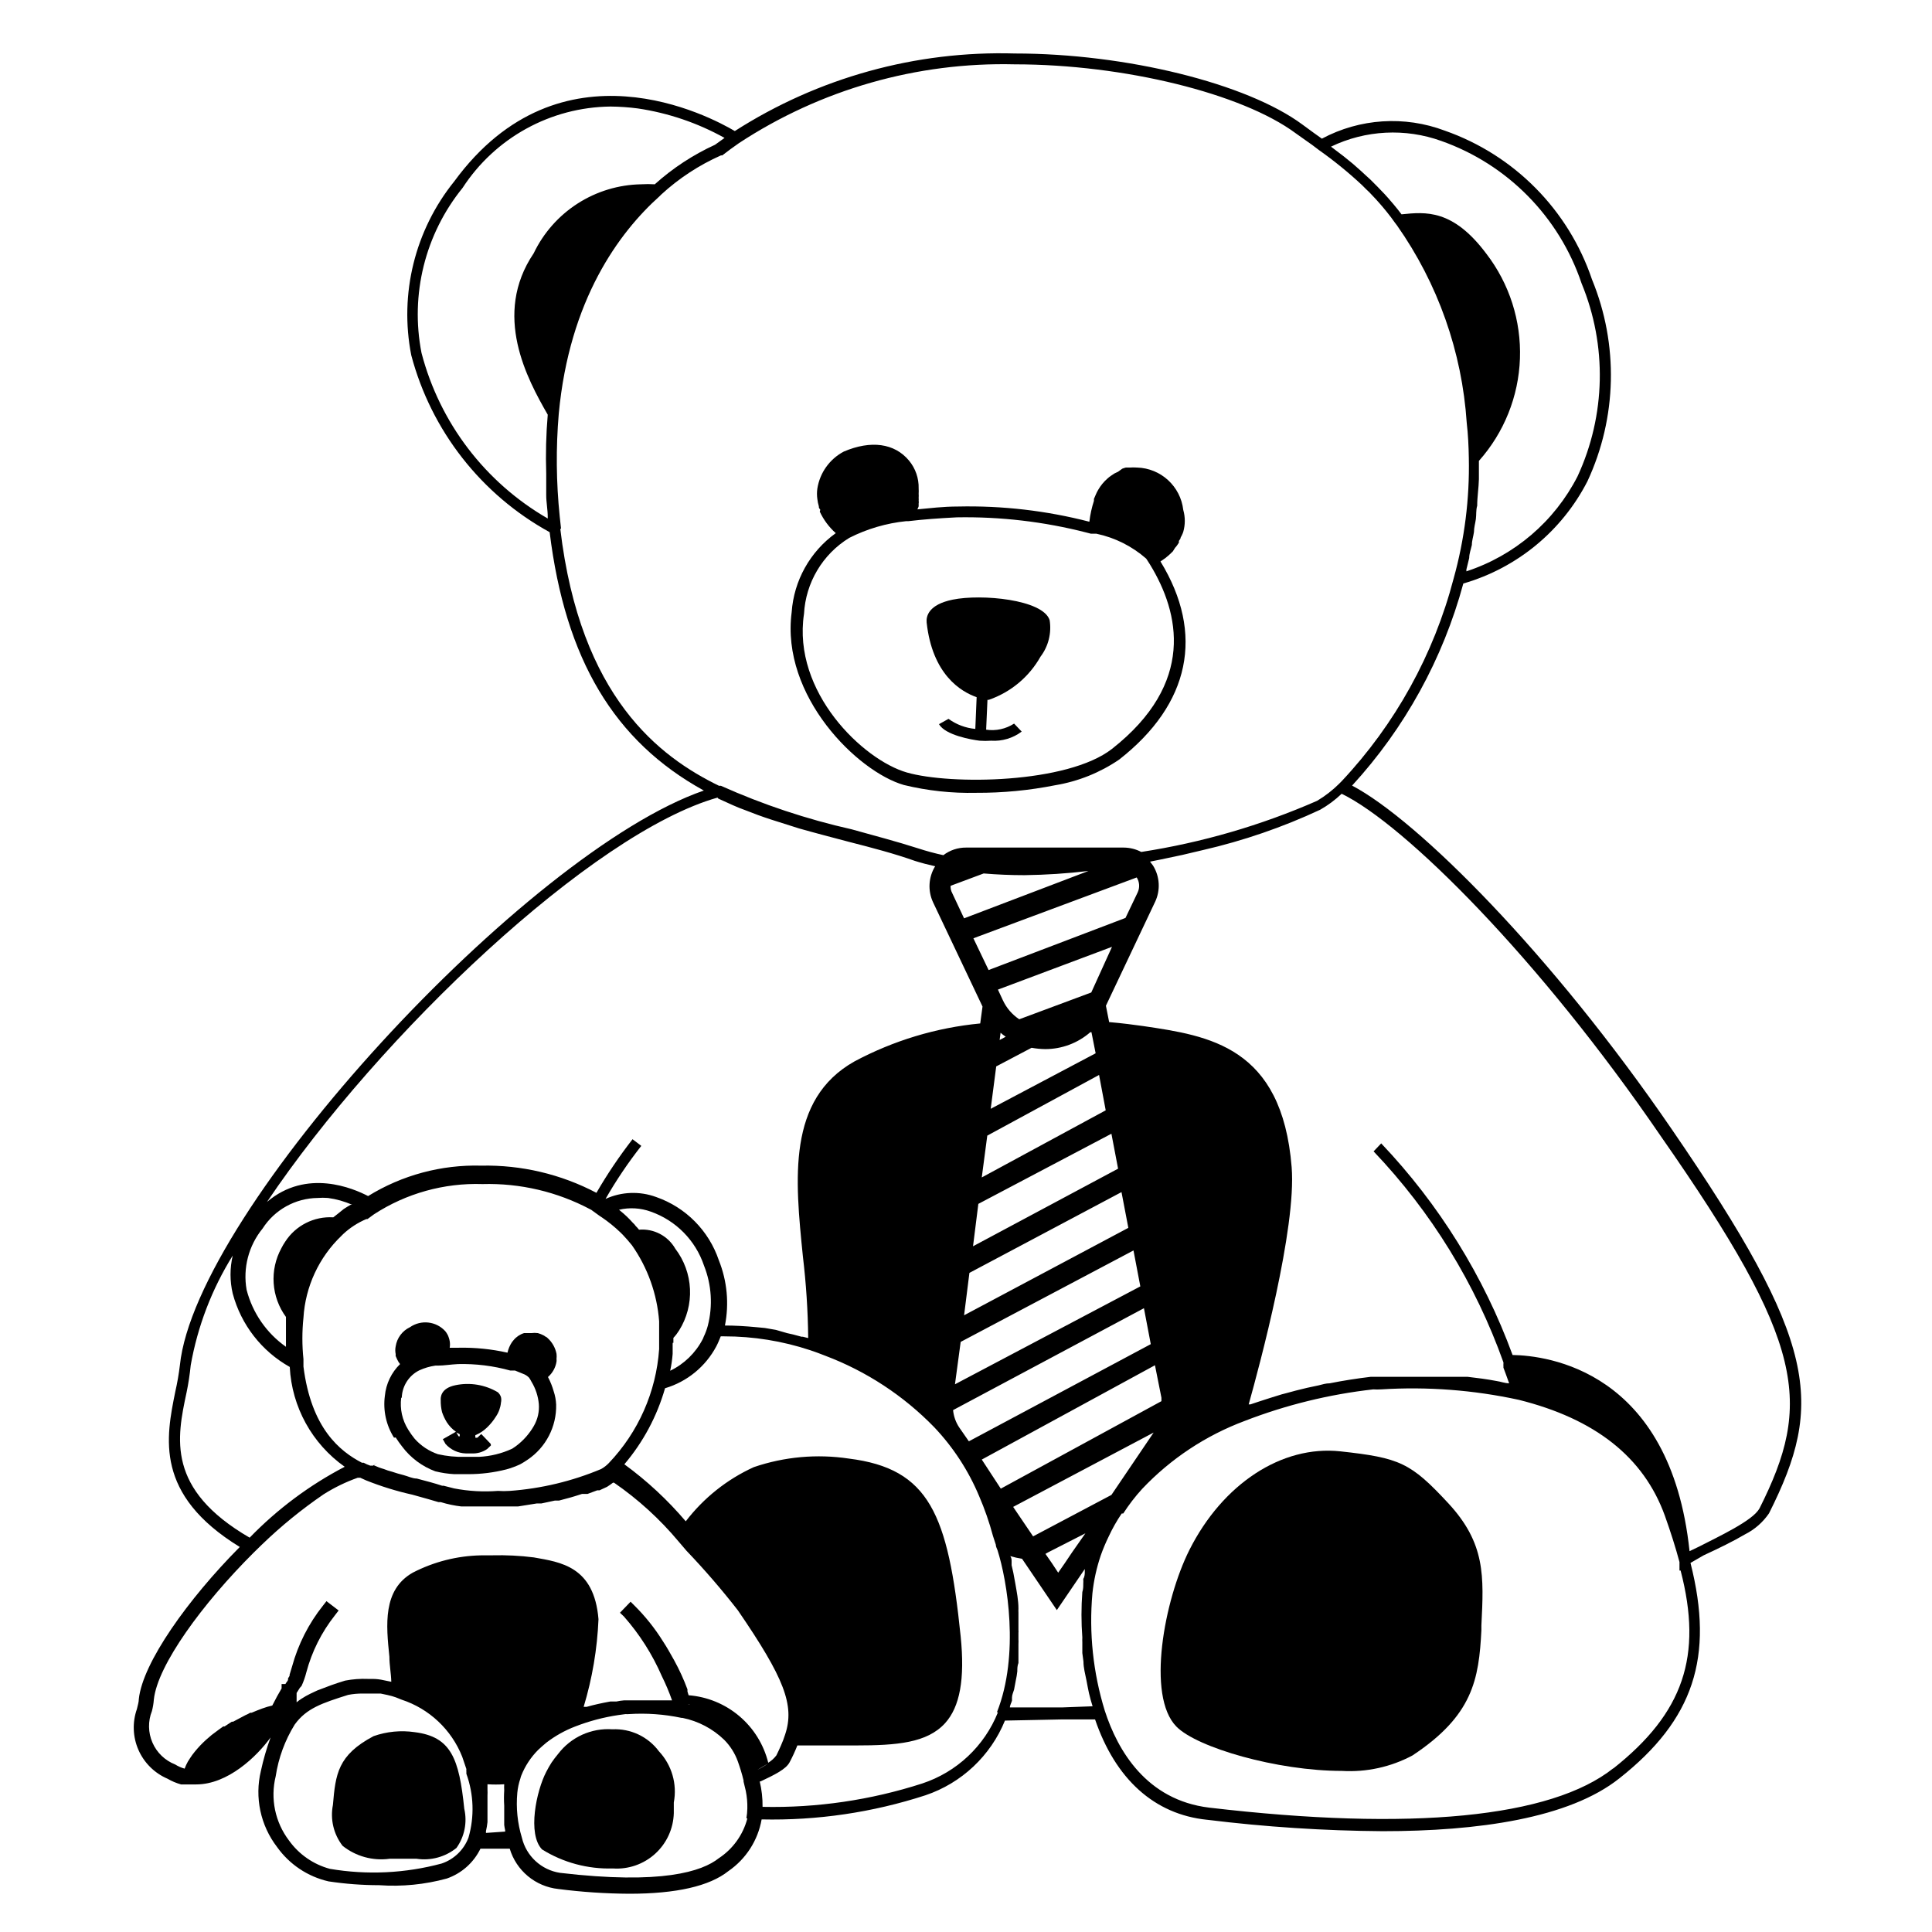
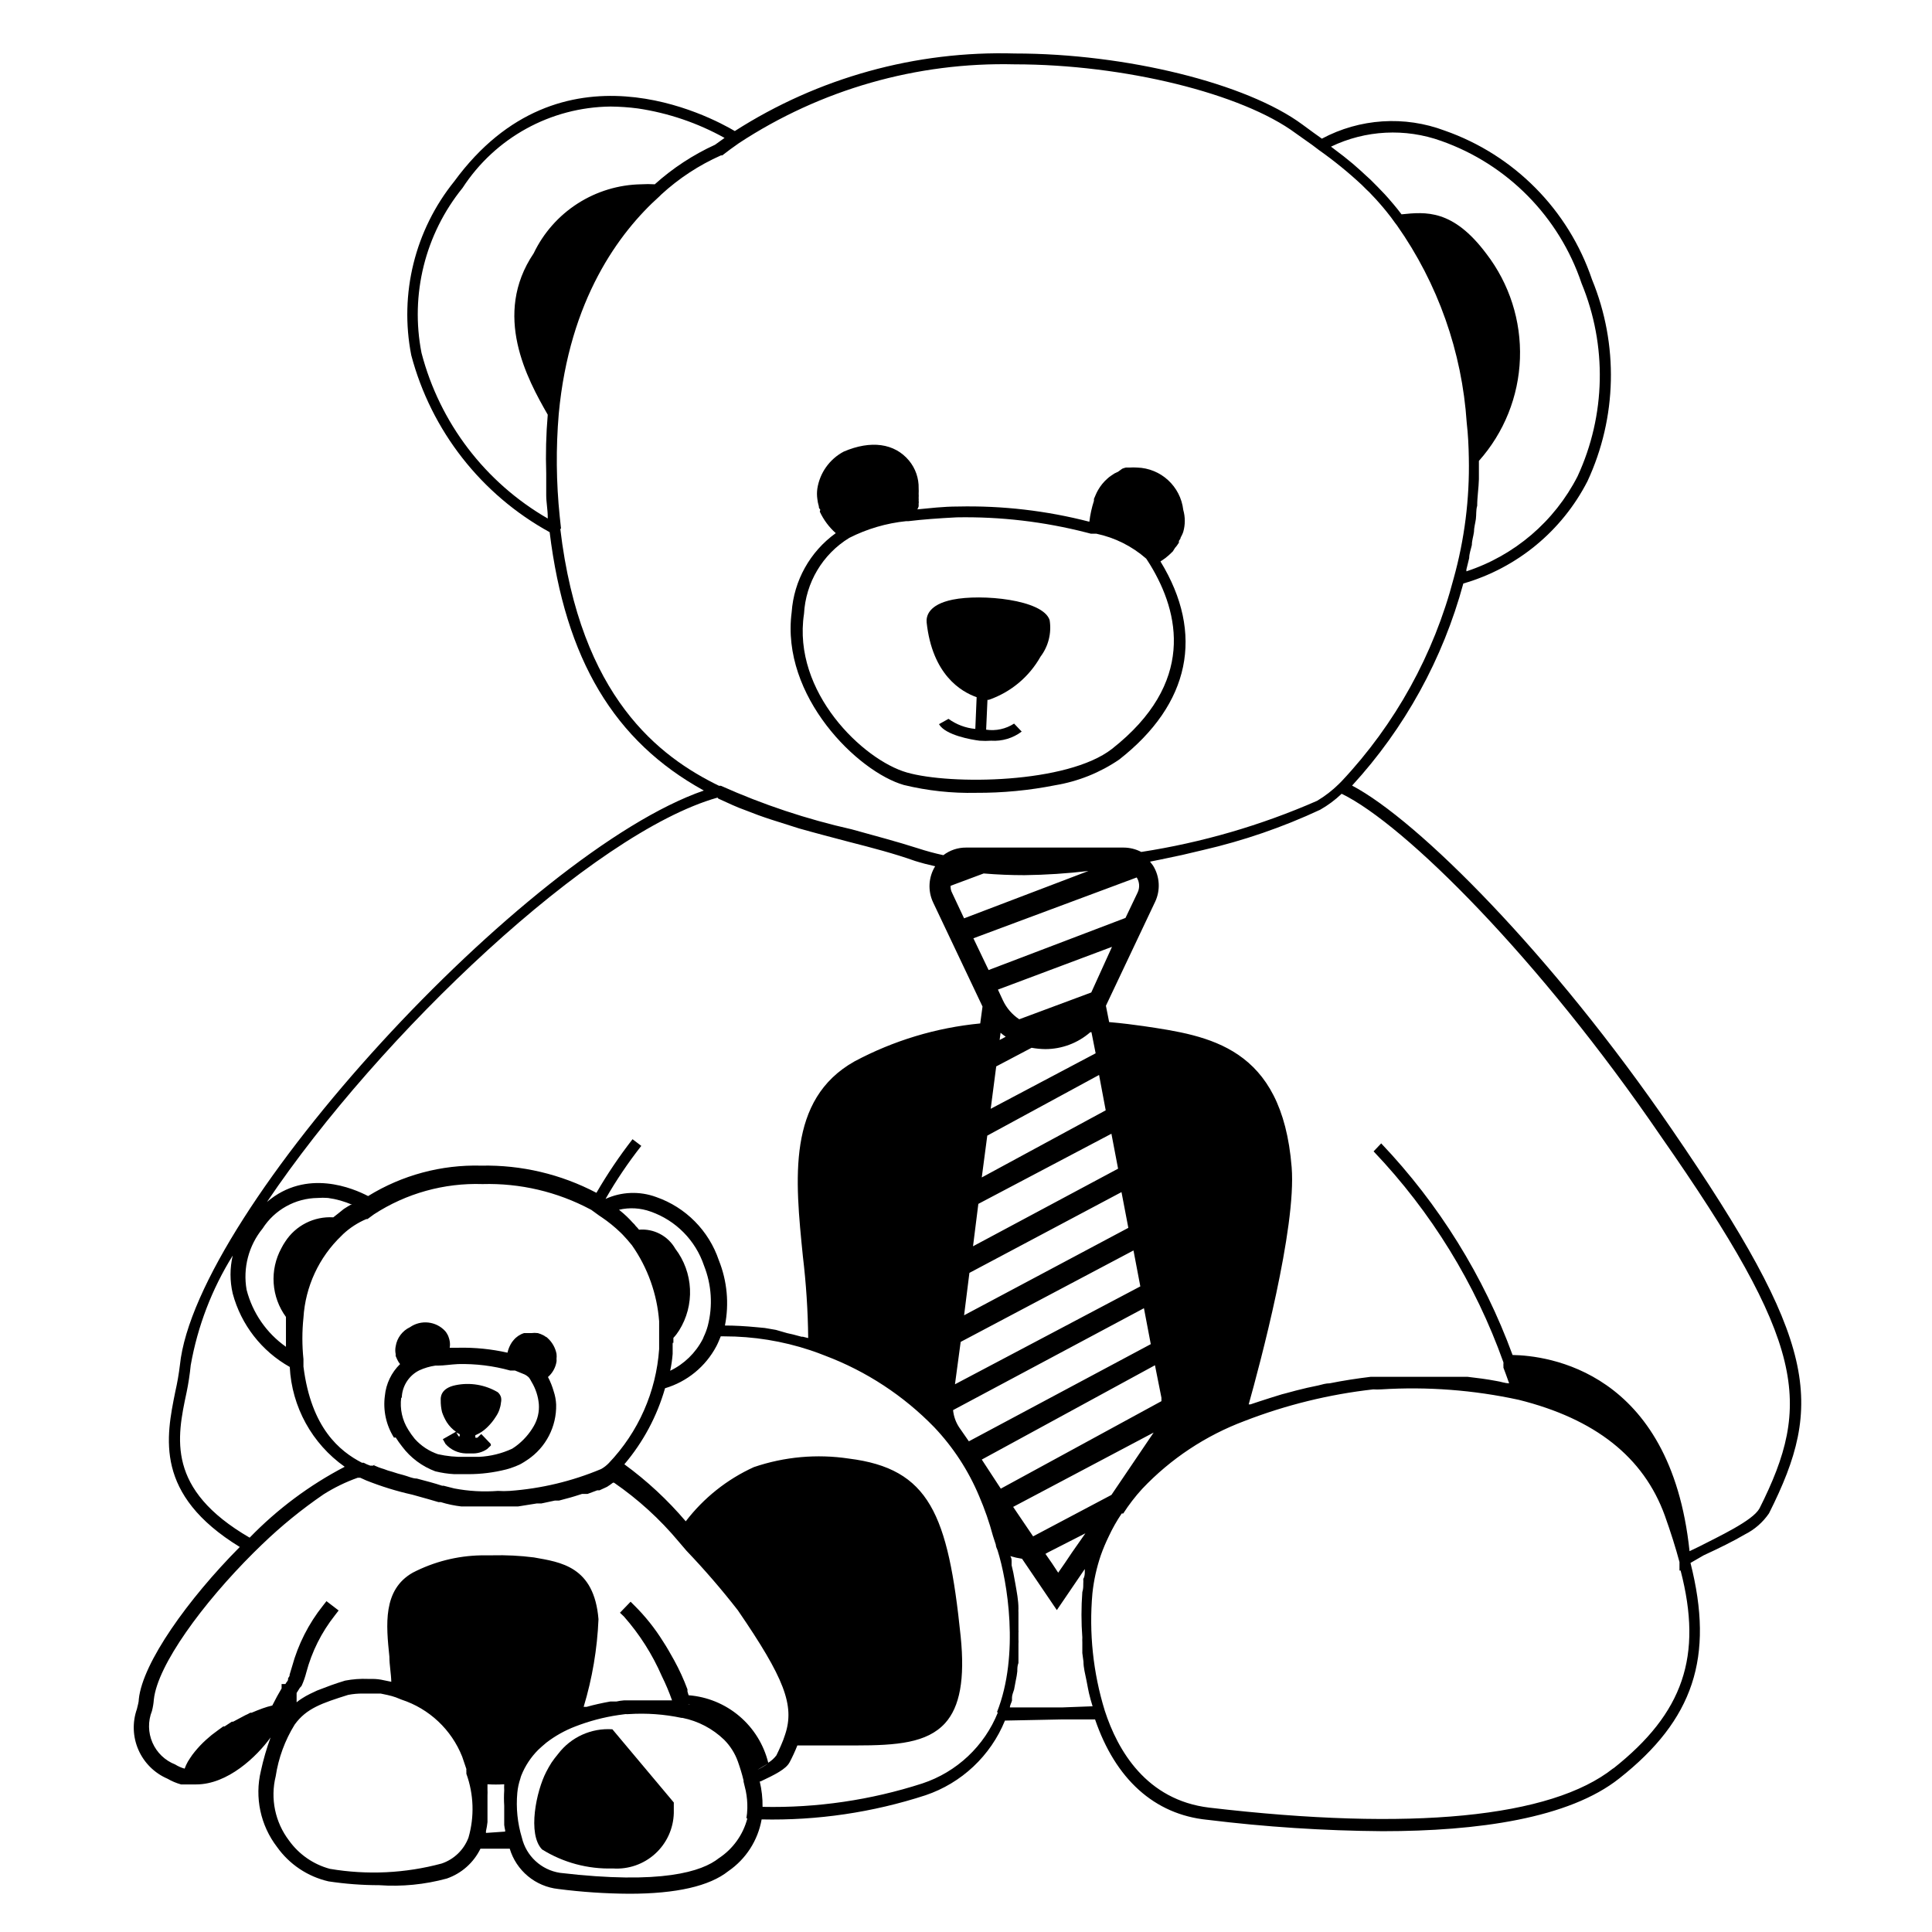
<svg xmlns="http://www.w3.org/2000/svg" fill="#000000" width="800px" height="800px" version="1.1" viewBox="144 144 512 512">
  <g>
    <path d="m248.86 524.94c0.531 0.836 1.102 1.645 1.715 2.422 2.234 2.973 5.277 5.246 8.766 6.547 1.652 0.41 3.336 0.664 5.035 0.758h3.176 0.555c3.398 0 6.781-0.426 10.074-1.262 1.266-0.348 2.496-0.801 3.68-1.359 0.676-0.367 1.332-0.77 1.965-1.211 4.844-3.262 7.695-8.77 7.559-14.609-0.051-1.199-0.273-2.387-0.656-3.527l0.707-0.656-0.707 0.656c-0.371-1.309-0.879-2.574-1.512-3.777 1.211-1.051 2.012-2.496 2.266-4.082 0.027-0.234 0.027-0.469 0-0.703 0.051-0.453 0.051-0.91 0-1.359-0.316-1.613-1.145-3.082-2.367-4.184-0.164-0.184-0.371-0.324-0.605-0.402-0.137-0.117-0.289-0.219-0.453-0.301-0.48-0.254-0.988-0.457-1.512-0.605-0.582-0.078-1.176-0.078-1.762 0h-1.914c-1.086 0.34-2.047 0.988-2.769 1.863l-0.402 0.504h-0.004c-0.578 0.855-0.988 1.812-1.207 2.82-4.246-0.957-8.594-1.398-12.949-1.309h-2.367c0.102-0.582 0.102-1.18 0-1.766-0.055-0.324-0.137-0.645-0.254-0.957-0.09-0.316-0.227-0.625-0.402-0.906-0.156-0.285-0.34-0.559-0.555-0.805-2.422-2.609-6.394-3.039-9.32-1.008-2.012 0.953-3.426 2.836-3.777 5.039-0.148 0.695-0.148 1.418 0 2.113-0.023 0.168-0.023 0.34 0 0.504l0.402 0.906 0.352 0.656 0.402 0.555h0.004c-2.297 2.238-3.727 5.219-4.031 8.414-0.516 3.863 0.34 7.785 2.418 11.082zm1.613-10.531v0.004c0.09-2.859 1.625-5.481 4.078-6.953l0.555-0.301c1.359-0.625 2.805-1.051 4.285-1.262h0.707c1.562 0 3.273-0.301 5.289-0.402h-0.004c4.68-0.113 9.348 0.461 13.855 1.715h1.258l2.469 1.008h0.004c0.473 0.219 0.898 0.527 1.258 0.906l0.352 0.555 0.301 0.555 0.004-0.004c1.07 1.781 1.727 3.777 1.914 5.848 0.156 2.016-0.301 4.035-1.309 5.793-1.203 2.109-2.836 3.945-4.789 5.391l-0.957 0.656v-0.004c-2.769 1.289-5.766 2.023-8.816 2.168h-3.727c-2.406 0.062-4.809-0.176-7.156-0.707-2.363-0.809-4.481-2.215-6.144-4.078-0.629-0.766-1.199-1.574-1.715-2.418-1.586-2.519-2.246-5.512-1.863-8.465z" />
-     <path d="m253.89 603.04c-3.66-0.535-7.394-0.172-10.883 1.055-9.523 5.039-10.078 10.078-10.781 18.238-0.75 3.812 0.188 7.762 2.57 10.832 3.504 2.793 8 4.031 12.441 3.426h7.156c3.773 0.57 7.613-0.473 10.578-2.871 2.141-3.004 2.894-6.781 2.066-10.379-1.359-13.301-3.477-19.094-13.148-20.301z" />
-     <path d="m306.29 602.28c-5.574-0.383-10.969 2.059-14.359 6.5-0.625 0.742-1.215 1.516-1.762 2.316-0.504 0.754-0.957 1.613-1.41 2.469-2.621 5.039-5.039 16.473-1.109 20.555 5.613 3.492 12.137 5.242 18.742 5.039 4.109 0.289 8.16-1.109 11.215-3.879 3.055-2.766 4.844-6.66 4.957-10.781v-1.715-1.105c0.93-4.887-0.531-9.922-3.93-13.555-2.883-3.883-7.512-6.074-12.344-5.844z" />
+     <path d="m306.29 602.28c-5.574-0.383-10.969 2.059-14.359 6.5-0.625 0.742-1.215 1.516-1.762 2.316-0.504 0.754-0.957 1.613-1.41 2.469-2.621 5.039-5.039 16.473-1.109 20.555 5.613 3.492 12.137 5.242 18.742 5.039 4.109 0.289 8.16-1.109 11.215-3.879 3.055-2.766 4.844-6.66 4.957-10.781v-1.715-1.105z" />
    <path d="m587.01 443.23c-31.738-46.352-67.258-81.867-84.691-91.039 13.973-15.234 24.078-33.602 29.477-53.555 14.234-4.109 26.141-13.918 32.898-27.105 7.844-16.867 8.281-36.25 1.207-53.453-6.234-18.449-20.617-33-38.996-39.449-10.66-4.023-22.543-3.254-32.594 2.117l-2.117-1.512-3.023-2.215c-14.762-10.938-46.805-18.844-76.227-18.844-26.238-0.766-52.102 6.398-74.211 20.555-6.297-3.727-46.148-25.191-74.363 13.352-10.406 12.914-14.574 29.77-11.383 46.047 5.289 19.996 18.547 36.949 36.676 46.902 4.133 33.703 17.129 55.418 40.859 68.469-47.105 16.273-134.62 111.14-138.85 152.3-0.281 2.34-0.684 4.66-1.207 6.953-2.469 12.191-5.594 27.305 17.078 41.211-13.754 13.855-25.746 30.684-26.754 40.305 0 0.805-0.301 1.715-0.504 2.621h0.004c-1.25 3.535-1.109 7.414 0.398 10.848s4.262 6.168 7.711 7.644c1.121 0.652 2.324 1.16 3.578 1.508h4.027c8.363 0 16.07-7.406 19.699-12.445v0.004c-1.059 2.891-1.918 5.856-2.566 8.867-1.688 7.019-0.113 14.422 4.281 20.152 3.277 4.609 8.137 7.856 13.652 9.117 4.438 0.668 8.918 1.008 13.402 1.008 6.035 0.43 12.098-0.168 17.934-1.762 3.906-1.352 7.113-4.195 8.918-7.91h7.762c0.852 2.844 2.527 5.375 4.812 7.277 2.285 1.898 5.078 3.082 8.031 3.402 6.25 0.809 12.543 1.227 18.844 1.262 12.445 0 21.262-2.016 26.25-5.996 4.656-3.199 7.836-8.141 8.816-13.703 14.73 0.324 29.414-1.84 43.426-6.398 9.566-3.227 17.254-10.453 21.062-19.801h0.402l14.812-0.301h8.664c5.391 15.77 15.668 25.191 29.727 26.602v-0.004c15.41 1.902 30.922 2.91 46.449 3.023 25.191 0 49.422-3.375 62.773-14.008 19.648-15.516 25.191-32.094 18.844-57.082l3.477-2.012c4.031-1.863 7.859-3.727 10.934-5.543 2.574-1.285 4.777-3.211 6.398-5.59 14.66-29.172 13.098-45.145-25.797-101.82zm-61.062-261.88c17.539 6.191 31.254 20.109 37.184 37.738 6.797 16.445 6.414 34.984-1.059 51.137-6.113 11.957-16.711 21.012-29.473 25.188 0.023-0.148 0.023-0.301 0-0.453l0.754-3.074c0-1.16 0.453-2.316 0.707-3.477 0-1.16 0.402-2.266 0.555-3.426v0.004c0-1.16 0.352-2.316 0.504-3.426 0.152-1.109 0-2.367 0.352-3.527 0-2.367 0.402-4.734 0.453-7.055v-3.527-1.309c6.672-7.492 10.52-17.078 10.875-27.105 0.359-10.023-2.793-19.859-8.91-27.809-8.867-11.84-16.07-11.082-22.469-10.43-0.707-0.957-1.461-1.863-2.168-2.719l-0.352-0.402c-1.258-1.512-2.57-2.922-3.879-4.231l-0.656-0.656c-0.754-0.805-1.562-1.562-2.367-2.266l-1.309-1.211-2.168-1.914-2.418-1.965-3.375-2.57v-0.004c9.145-4.402 19.672-4.945 29.219-1.512zm-236.79 72.551c-0.441 5.176-0.574 10.375-0.402 15.566v5.742c0 1.918 0.402 3.883 0.402 5.746v0.453c-16.574-9.562-28.625-25.367-33.453-43.883-3.031-15.469 0.957-31.484 10.883-43.73 8.633-13.293 23.344-21.387 39.195-21.562 2.426 0.02 4.852 0.188 7.254 0.504 8.066 1.199 15.852 3.844 22.977 7.809l-2.519 1.812c-5.824 2.664-11.211 6.195-15.973 10.48-1.207-0.074-2.418-0.074-3.625 0-5.977 0.105-11.801 1.875-16.828 5.102-5.027 3.231-9.059 7.797-11.637 13.188-10.984 16.273-1.715 33.301 3.727 42.773zm3.527 30.23-0.352-3.273v-0.004c-0.938-9.039-1.023-18.148-0.254-27.207 2.82-30.23 15.973-48.012 26.703-57.637l0.453-0.453c4.672-4.297 10.016-7.801 15.82-10.375h0.352c1.41-1.109 2.871-2.168 4.383-3.223v-0.004c21.688-14.25 47.211-21.543 73.152-20.906 28.867 0 60.207 7.707 74.465 18.289l3.125 2.215 1.211 0.855 1.664 1.258-0.004 0.004c4.055 2.856 7.91 5.984 11.535 9.371l1.258 1.258h0.004c0.461 0.41 0.898 0.848 1.309 1.309 0.754 0.754 1.461 1.562 2.215 2.418 0.754 0.855 2.672 3.125 3.981 5.039l0.504 0.656c10.855 15.418 17.25 33.531 18.492 52.344 0.352 3.023 0.504 6.144 0.555 9.32 0.223 10.789-1.137 21.551-4.031 31.941-5.25 20.102-15.453 38.566-29.676 53.707l-0.707 0.707h0.004c-1.742 1.723-3.691 3.231-5.797 4.484-14.879 6.519-30.543 11.074-46.602 13.551-1.445-0.758-3.051-1.156-4.684-1.16h-41.766c-2.168-0.008-4.277 0.699-5.996 2.016-2.262-0.488-4.5-1.094-6.703-1.812-5.644-1.812-11.438-3.324-17.582-5.039-11.91-2.68-23.52-6.543-34.66-11.535h-0.504c-15.719-7.66-36.777-23.379-42.07-68.117zm125.1 267.02-5.289-7.809 37.23-19.699-11.184 16.523zm13.855-0.805-3.527 5.039-1.965 2.922-1.715 2.469-1.664-2.519-1.715-2.469 0.805-0.453zm-22.418-11.84-5.039-7.707 45.895-24.996 1.715 8.613v0.906zm-8.465-12.543-2.519-3.629-0.004-0.004c-0.93-1.383-1.5-2.977-1.66-4.637l50.582-27.004 1.812 9.523zm-3.68-15.113 1.512-11.234 45.797-24.234 1.812 9.523zm2.418-18.289 1.41-11.234 40.305-21.41 1.812 9.473zm2.367-18.289 1.41-11.234 35.266-18.59 1.766 9.262zm2.316-18.238 1.461-11.082 29.625-16.078 1.762 9.371zm13.199-34.359v-0.004c1.199 0.219 2.41 0.336 3.629 0.352 4.391 0 8.633-1.594 11.941-4.484h0.301l1.109 5.594-27.809 14.711 1.461-11.234zm-8.465-2.066 0.25-1.914 0.004-0.004c0.43 0.383 0.883 0.734 1.359 1.055zm24.285-12.594-19.094 7.106v-0.008c-1.879-1.25-3.379-2.992-4.332-5.039l-1.309-2.82 30.23-11.336zm-27.207-5.945-4.031-8.414 43.277-16.121 0.004-0.008c0.758 1.195 0.855 2.699 0.25 3.981l-3.223 6.75zm-6.5-13.703-3.125-6.648 0.004-0.008c-0.34-0.598-0.496-1.281-0.453-1.965l8.766-3.273c3.527 0.301 7.152 0.453 10.832 0.453 5.66-0.074 11.309-0.445 16.93-1.109zm-65.141-31.738 3.777 1.715c1.109 0.504 2.266 0.957 3.375 1.359 2.266 0.906 4.484 1.715 6.801 2.469 2.316 0.754 5.039 1.613 7.457 2.367 4.434 1.258 8.918 2.418 13.301 3.578 6.098 1.562 11.891 3.074 17.434 5.039 1.762 0.555 3.527 1.008 5.34 1.41v-0.012c-1.789 2.894-1.996 6.496-0.555 9.574l13.098 27.609-0.605 4.484h0.004c-11.676 1.121-23.012 4.547-33.352 10.074-17.887 10.078-15.719 31.188-13.652 51.641 0.859 7.191 1.332 14.422 1.41 21.664l-1.41-0.352h-0.352l-2.266-0.605-1.562-0.352-2.977-0.859-2.922-0.504-2.117-0.199c-3.074-0.301-5.945-0.453-8.465-0.453h0.004c1.145-5.797 0.582-11.797-1.613-17.281-2.652-7.859-8.789-14.055-16.625-16.777-4.359-1.602-9.176-1.422-13.402 0.504 2.812-4.91 5.977-9.605 9.473-14.055l-2.316-1.762-0.004-0.004c-3.508 4.516-6.707 9.262-9.57 14.207-9.402-4.945-19.91-7.426-30.531-7.203-10.562-0.289-20.984 2.512-29.977 8.062-3.879-2.016-16.273-7.406-26.801 1.562 29.875-44.387 86.25-97.793 119.4-107.16zm-11.891 144.23v-1.312c0.57-0.602 1.074-1.262 1.512-1.965 2.059-3.285 3.062-7.117 2.883-10.988-0.18-3.871-1.539-7.594-3.891-10.676-1.949-3.41-5.707-5.379-9.621-5.039-0.258-0.34-0.547-0.66-0.855-0.957-0.23-0.336-0.5-0.641-0.809-0.906-1-1.129-2.098-2.176-3.273-3.121l-0.352-0.301v-0.004c2.793-0.652 5.715-0.477 8.414 0.504 6.656 2.34 11.859 7.617 14.105 14.309 2.012 5.066 2.363 10.641 1.008 15.922-0.273 1.023-0.645 2.019-1.109 2.973-0.062 0.207-0.148 0.41-0.25 0.602-1.895 3.648-4.918 6.582-8.617 8.363 0.32-1.477 0.539-2.973 0.656-4.481v-1.863-0.758c0.023-0.102 0.023-0.203 0-0.301zm-79.602 32.547h-0.754v-0.004c-0.594-0.199-1.168-0.453-1.715-0.754h-0.453c-5.844-3.023-13.453-9.117-15.516-25.492v-1.965c-0.379-3.652-0.379-7.332 0-10.984 0.504-8.25 4.102-16.004 10.074-21.715l0.453-0.453c1.801-1.676 3.883-3.023 6.148-3.981h0.301l1.715-1.258c8.539-5.555 18.582-8.352 28.766-8.012 9.941-0.277 19.785 2.031 28.566 6.699 0.203 0.09 0.391 0.207 0.555 0.355l1.812 1.312 0.605 0.402v-0.004c1.793 1.215 3.481 2.578 5.039 4.082l0.605 0.605c0.805 0.855 1.613 1.762 2.418 2.769 4.172 5.945 6.66 12.91 7.203 20.152v3.68 0.605 3.074-0.004c-0.785 11.328-5.508 22.02-13.352 30.23-0.59 0.613-1.27 1.141-2.016 1.559-7.711 3.234-15.895 5.191-24.23 5.797-1.043 0.074-2.086 0.074-3.125 0-3.875 0.297-7.773 0.078-11.59-0.656l-2.769-0.707h-0.402c-2.117-0.707-4.281-1.258-6.75-1.914-1.16 0-2.316-0.605-3.477-0.906s-2.066-0.555-3.074-0.906c-0.738-0.184-1.461-0.418-2.168-0.707-0.914-0.258-1.809-0.598-2.668-1.004l1.008-0.754zm-29.27-62.828c3.191-4.992 8.684-8.043 14.609-8.109 0.906-0.074 1.816-0.074 2.723 0 2.207 0.293 4.363 0.902 6.398 1.812h-0.402l-0.855 0.504-0.957 0.605-1.363 1.105-1.41 1.109c-5.102-0.309-9.973 2.156-12.746 6.449-0.375 0.551-0.711 1.121-1.008 1.715-1.555 2.84-2.266 6.062-2.051 9.293 0.215 3.231 1.344 6.332 3.258 8.941v0.957 1.258 2.469 3.223 0.004c-5.164-3.637-8.859-8.996-10.43-15.113-1.012-5.766 0.535-11.688 4.234-16.223zm-20.152 43.48c0.496-2.398 0.867-4.82 1.109-7.258 1.82-10.309 5.602-20.176 11.133-29.066-0.781 3.312-0.781 6.762 0 10.074 2.211 8.254 7.66 15.27 15.113 19.445 0.535 10.586 5.902 20.34 14.562 26.453-9.348 4.875-17.855 11.223-25.191 18.789-22.117-12.844-19.297-26.398-16.727-38.438zm74.715 117.94c-1.223 3.231-3.828 5.746-7.106 6.852-9.656 2.602-19.762 3.082-29.621 1.41-4.371-1.176-8.199-3.828-10.832-7.508-3.691-4.852-4.988-11.109-3.527-17.027 0.734-4.863 2.449-9.523 5.035-13.703 3.125-4.332 7.305-5.691 14.156-7.859h0.004c1.293-0.254 2.609-0.371 3.93-0.355h4.688l1.914 0.402-0.004 0.004c0.719 0.152 1.426 0.355 2.117 0.602l1.512 0.605c7.336 2.402 13.223 7.941 16.07 15.113l1.109 3.273v0.004c-0.023 0.219-0.023 0.438 0 0.652v0.605c1.969 5.441 2.164 11.371 0.555 16.93zm4.637-1.258v-0.453l-0.004-0.004c0.184-0.797 0.32-1.605 0.406-2.418 0.02-0.387 0.02-0.773 0-1.156 0.02-0.387 0.02-0.773 0-1.16v-1.16-1.812-1.762c0.027-0.523 0.027-1.043 0-1.562v-1.41c1.473 0.098 2.957 0.098 4.434 0-0.031 0.535-0.031 1.074 0 1.609-0.09 1.359-0.09 2.723 0 4.082v2.973 0.754 1.359 0.004c0.059 0.473 0.141 0.945 0.25 1.41-0.016 0.117-0.016 0.234 0 0.352zm1.66-73.559h-2.973c-6.301 0.121-12.488 1.691-18.086 4.586-8.012 4.535-7.055 13.906-6.195 22.27 0 2.215 0.453 4.434 0.504 6.648l-1.965-0.402h-0.004c-1.004-0.238-2.035-0.355-3.07-0.355h-1.109c-2.043-0.086-4.09 0.066-6.098 0.453l-1.914 0.605-1.762 0.605-3.727 1.41-1.812 0.855h-0.004c-0.801 0.387-1.574 0.824-2.316 1.312-0.457 0.289-0.895 0.609-1.312 0.957v-2.469c0.352-0.504 0.605-1.008 0.855-1.359l0.453-0.504h0.004c0.527-1.152 0.949-2.352 1.258-3.578 1.457-5.504 4.031-10.648 7.559-15.113l1.008-1.312-3.223-2.469-0.906 1.16h-0.004c-3.809 4.773-6.602 10.277-8.211 16.172-0.25 0.855-0.453 1.562-0.656 2.168v0.301l-0.402 0.656v0.301c0 0.352-0.453 0.707-0.707 1.211h-1.004v1.156c-0.805 1.359-1.613 2.82-2.469 4.535-0.875 0.195-1.73 0.449-2.57 0.754l-1.461 0.555-1.461 0.605h-0.355c-0.418 0.25-0.855 0.469-1.309 0.656l-3.223 1.715h-0.352l-1.918 1.258h-0.352l-1.258 0.906-1.812 1.359-1.461 1.258-0.805 0.754-0.004 0.004c-1.039 1.016-2 2.109-2.871 3.273-0.402 0.605-0.805 1.16-1.16 1.762-0.352 0.605-0.605 1.211-0.855 1.863v0.004c-0.891-0.242-1.738-0.617-2.519-1.109-2.699-1.055-4.863-3.141-6.016-5.801-1.156-2.656-1.203-5.664-0.133-8.355 0.258-0.992 0.43-2.004 0.504-3.023 0.957-9.168 13-25.543 26.398-38.895l2.266-2.215h0.004c5.059-4.883 10.52-9.332 16.324-13.301 2.836-1.789 5.859-3.262 9.02-4.383h0.707l1.562 0.707-0.004-0.004c3.973 1.586 8.066 2.852 12.242 3.781l4.332 1.211 2.57 0.754h0.605c1.789 0.555 3.629 0.941 5.492 1.156h2.773 3.273 8.918l5.039-0.805h1.211l3.527-0.754h1.109l3.176-0.855 1.008-0.301 1.914-0.605h1.461l2.57-0.957h0.605l2.066-0.957-0.012-0.004c0.523-0.324 1.027-0.68 1.512-1.059h0.301c6.391 4.406 12.156 9.66 17.129 15.617l2.066 2.418c4.801 5.023 9.34 10.285 13.605 15.77 12.293 17.938 15.113 25.191 12.543 32.898-0.312 0.996-0.68 1.973-1.109 2.922-0.352 0.805-0.754 1.715-1.211 2.621h0.004c-0.594 0.785-1.328 1.453-2.168 1.965-1.191-4.82-3.871-9.145-7.664-12.355-3.789-3.211-8.492-5.144-13.445-5.527l-0.301-1.008c0.02-0.188 0.02-0.371 0-0.555-0.984-2.652-2.164-5.231-3.527-7.711-0.957-1.715-1.914-3.426-2.973-5.039v0.004c-2.144-3.441-4.68-6.617-7.559-9.473l-1.008-1.008-2.82 2.922 1.059 1.008c4.144 4.703 7.527 10.023 10.027 15.77 1.035 2.09 1.945 4.246 2.719 6.449h-12.746c-0.68 0.051-1.352 0.152-2.016 0.301h-1.613c-2.215 0.402-4.281 0.855-6.246 1.41h-0.805c2.281-7.543 3.602-15.348 3.93-23.223-1.16-14.055-10.078-15.113-17.129-16.375-3.66-0.465-7.348-0.648-11.035-0.555zm52.496 39.5h-0.707 0.004c0.23-0.059 0.473-0.059 0.703 0zm15.113 30.23v-0.004c-1.129 4.324-3.82 8.074-7.555 10.531-4.434 3.527-15.113 7.055-42.117 3.879-4.945-0.77-8.93-4.453-10.078-9.32-1.168-3.848-1.578-7.887-1.211-11.891 0.121-1.289 0.391-2.555 0.809-3.777 0.062-0.277 0.145-0.547 0.25-0.809 1.016-2.547 2.543-4.863 4.484-6.801 0.656-0.605 1.359-1.258 2.168-1.914 2.332-1.789 4.91-3.231 7.656-4.281 3.688-1.43 7.523-2.445 11.438-3.023l1.863-0.25v-0.004c0.301 0.027 0.605 0.027 0.906 0 4.676-0.301 9.371 0.035 13.957 1.008h0.25c4.156 0.84 7.984 2.852 11.035 5.797 1.617 1.625 2.856 3.586 3.629 5.742 0.605 1.715 1.109 3.324 1.512 5.039v0.301l0.605 2.519h-0.004c0.301 1.508 0.438 3.047 0.402 4.586-0.02 0.875-0.102 1.754-0.25 2.617zm5.492-14.559v-0.004c-0.895 0.625-1.836 1.184-2.82 1.66zm60.91-13.551v-0.008c-3.574 8.934-10.914 15.828-20.051 18.844-13.664 4.41-27.965 6.504-42.32 6.195 0.031-2.273-0.223-4.539-0.754-6.75h0.25c3.727-1.762 6.699-3.223 7.656-5.039h0.004c0.773-1.453 1.461-2.949 2.066-4.484h15.465c10.883 0 18.895-0.656 23.68-5.894 3.93-4.332 5.289-11.688 4.133-23.023-3.324-32.445-8.312-44.438-29.625-47.105-8.457-1.273-17.098-0.496-25.191 2.266-7.102 3.234-13.293 8.168-18.035 14.359-4.812-5.66-10.273-10.734-16.273-15.113 4.988-5.871 8.664-12.742 10.781-20.152 5.848-1.73 10.75-5.746 13.602-11.133 0.453-0.855 0.805-1.762 1.16-2.621h0.906c7.754-0.004 15.461 1.238 22.824 3.68 1.309 0.453 2.621 0.906 3.981 1.461h-0.004c10.898 4.117 20.754 10.586 28.871 18.941 5.035 5.309 9.062 11.488 11.891 18.238 1.48 3.434 2.711 6.969 3.676 10.578l0.754 2.316c0 0.555 0.301 1.008 0.453 1.461 2.57 8.113 5.898 27.66-0.148 42.926zm16.98-1.316h-13.805c0-0.605 0.402-1.211 0.555-1.812 0.02-0.27 0.02-0.539 0-0.809 0-0.707 0.352-1.41 0.555-2.117l0.453-2.418v0.004c0.184-0.801 0.316-1.605 0.402-2.422 0-0.707 0-1.461 0.301-2.215v-2.668-2.418-0.004c0.027-0.383 0.027-0.773 0-1.156v-1.766c0.027-0.215 0.027-0.438 0-0.652v-4.688c-0.023-0.352-0.023-0.707 0-1.059 0-2.266-0.453-4.434-0.805-6.5l-0.555-3.023-0.453-1.965v-0.957c0-0.504 0-0.957-0.352-1.461v0.004c1.023 0.309 2.066 0.543 3.121 0.703l9.219 13.602 7.406-10.883v0.605c0 0.656 0 1.359-0.402 2.016 0.027 0.438 0.027 0.875 0 1.312 0 0.707 0 1.41-0.25 2.168v-0.004c-0.301 4.008-0.301 8.035 0 12.043-0.023 0.434-0.023 0.871 0 1.309v2.82l0.301 2.266c0 1.613 0.453 3.273 0.805 5.039 0.352 1.762 0.402 2.215 0.656 3.324 0.25 1.109 0.605 2.316 0.957 3.477zm146.11 16.121c-16.473 13.098-53.555 16.727-107.11 10.43-16.625-2.016-24.234-15.113-27.66-25.695-3.098-10.051-4.211-20.609-3.277-31.086 0.363-3.43 1.109-6.809 2.219-10.074 0.609-1.719 1.316-3.398 2.117-5.039 0.977-2.102 2.125-4.125 3.426-6.047h0.402c1.492-2.32 3.176-4.512 5.039-6.547 7.562-7.988 16.852-14.137 27.152-17.988 10.945-4.238 22.395-7.051 34.059-8.363 0.703 0.047 1.41 0.047 2.117 0 12.227-0.766 24.504 0.168 36.477 2.773 20.152 5.039 33.051 15.113 38.691 30.684 1.562 4.383 2.871 8.516 3.879 12.293v2.266h0.301c5.894 22.672 0.758 37.734-17.832 52.445zm38.691-68.82c-1.664 3.176-10.984 7.508-15.973 10.078l-2.519 1.211c-5.039-48.062-37.938-51.844-46.906-51.992l0.004-0.004c-7.648-20.875-19.496-39.961-34.812-56.074l-2.016 2.117c15.262 16.023 26.984 35.074 34.41 55.922v0.453c-0.027 0.133-0.027 0.27 0 0.402 0.012 0.184 0.012 0.371 0 0.555l0.605 1.613 0.906 2.519c-1.109 0-2.215-0.453-3.324-0.605-2.621-0.504-5.039-0.805-7.656-1.109h-10.43-13.301-2.016c-3.727 0.453-7.305 1.008-10.832 1.715-1.008 0-1.965 0.301-2.973 0.555-2.016 0.402-4.031 0.855-5.945 1.359l-2.621 0.707-1.16 0.301-2.922 0.906-2.973 0.957-2.418 0.805h-0.453c2.922-10.43 12.695-46.754 11.387-62.875-2.57-32.043-21.965-34.812-39.297-37.383-2.469-0.352-5.543-0.754-9.07-1.059l-0.855-4.332 13.047-27.559h0.004c1.441-3.078 1.234-6.68-0.555-9.57l-0.805-1.059 2.769-0.555 5.742-1.211 5.543-1.309c10.691-2.461 21.094-6.039 31.035-10.68 2.062-1.172 3.977-2.594 5.691-4.234 16.727 8.113 52.445 43.73 84.539 90.688 38.594 55.27 40.203 70.836 26.148 98.797z" />
    <path d="m383.57 352.04c6.25 1.516 12.668 2.211 19.094 2.066 7.055 0.035 14.094-0.641 21.008-2.016 6.07-1.012 11.848-3.332 16.93-6.801 18.793-14.711 22.672-33.301 10.934-52.496l1.309-0.906 0.906-0.754 1.059-1.008 0.605-0.961c0.227-0.23 0.426-0.484 0.605-0.754l0.402-0.605c0.016-0.152 0.016-0.305 0-0.453l0.402-0.605c0-0.352 0.301-0.656 0.402-0.957 0.141-0.277 0.258-0.562 0.352-0.855 0.539-1.895 0.539-3.902 0-5.797-0.723-6.266-5.934-11.051-12.242-11.234-0.652-0.047-1.309-0.047-1.965 0h-1.008c-0.324 0.078-0.645 0.18-0.957 0.305l-1.105 0.805-0.957 0.453-0.906 0.605h-0.004c-0.34 0.223-0.66 0.477-0.957 0.754-0.984 0.863-1.82 1.887-2.469 3.023-0.246 0.422-0.465 0.859-0.652 1.312 0 0-0.301 0.707-0.453 1.059v-0.004c0.02 0.168 0.02 0.34 0 0.504-0.586 1.805-0.992 3.66-1.211 5.543-11.363-2.938-23.078-4.293-34.812-4.031-3.981 0-7.508 0.453-10.781 0.754v0.004c0.148-0.254 0.266-0.527 0.352-0.809v-0.805c0.059-0.195 0.059-0.406 0-0.605 0.023-0.285 0.023-0.57 0-0.855 0.027-0.352 0.027-0.707 0-1.059 0.027-0.469 0.027-0.941 0-1.41 0.07-2.699-0.844-5.332-2.57-7.406-3.828-4.586-10.078-5.441-17.281-2.367h0.004c-3.758 1.984-6.352 5.629-7.004 9.824-0.129 0.902-0.129 1.816 0 2.719 0.07 0.668 0.207 1.324 0.402 1.965 0 0.25 0 0.504 0.25 0.707 0.25 0.203 0 0.504 0 0.707 1.008 2.164 2.449 4.102 4.234 5.691-6.82 4.898-11.105 12.582-11.688 20.957-2.922 22.27 17.531 42.32 29.773 45.797zm-26.5-45.344c0.438-8.281 4.918-15.816 11.992-20.152 4.719-2.394 9.844-3.898 15.113-4.434h0.605c3.727-0.453 7.859-0.754 12.746-1.008 11.598-0.211 23.172 1.145 34.41 4.031l1.16 0.301h1.461l-0.004 0.004c4.894 1.031 9.438 3.305 13.199 6.598l0.301 0.453 0.707 1.109c7.859 12.848 12.09 31.438-10.078 48.871-11.84 9.219-42.773 9.574-54.359 6.246-11.586-3.324-30.379-21.312-27.254-42.02z" />
    <path d="m261.15 518.24c0.32 0.934 0.742 1.832 1.258 2.672 0.637 0.988 1.457 1.844 2.422 2.519l-3.477 1.965 0.707 1.258h-0.004c1.375 1.547 3.324 2.457 5.391 2.519h1.562c1.449 0.07 2.883-0.336 4.082-1.16l1.008-0.957-0.051-0.402-2.066-2.168-0.453-0.453-1.008 0.957c-0.184 0.047-0.371 0.047-0.555 0v-0.656 0.004c1.125-0.457 2.152-1.125 3.023-1.965 0.953-0.895 1.781-1.91 2.469-3.023 0.734-1.098 1.184-2.363 1.309-3.68 0.105-0.465 0.105-0.945 0-1.41-0.156-0.508-0.453-0.961-0.855-1.309-3.367-1.992-7.356-2.656-11.184-1.863-3.981 0.805-3.981 3.273-3.93 3.981-0.02 1.066 0.098 2.133 0.352 3.172zm4.684 5.844v0.555h-0.301l-0.605-1.008z" />
-     <path d="m499.2 528.62c-15.516-1.664-31.188 8.613-40.004 26.148-6.648 13.25-11.438 38.691-3.426 46.805 5.441 5.543 26.652 11.738 43.883 11.738 6.469 0.379 12.922-1.035 18.641-4.082 16.02-10.578 17.633-20.152 18.289-33.199v-1.258c0.656-13.098 1.109-21.766-8.816-32.445-9.926-10.684-12.797-11.992-28.566-13.707z" />
    <path d="m402.82 328.76-0.352 8.414v-0.004c-2.566-0.234-5.019-1.156-7.106-2.668l-2.519 1.41c1.664 2.922 8.664 4.133 10.781 4.383 1.008 0.074 2.016 0.074 3.023 0 2.906 0.191 5.785-0.664 8.113-2.418l-2.016-2.117c-2.191 1.422-4.824 1.996-7.406 1.613l0.352-7.91h0.352c5.812-2.012 10.688-6.078 13.703-11.438 2.094-2.758 2.965-6.254 2.422-9.672-1.715-5.492-18.086-7.004-25.695-5.441-6.398 1.309-7.055 4.383-6.902 6.047 1.512 13.805 9.066 18.336 13.25 19.801z" />
  </g>
</svg>